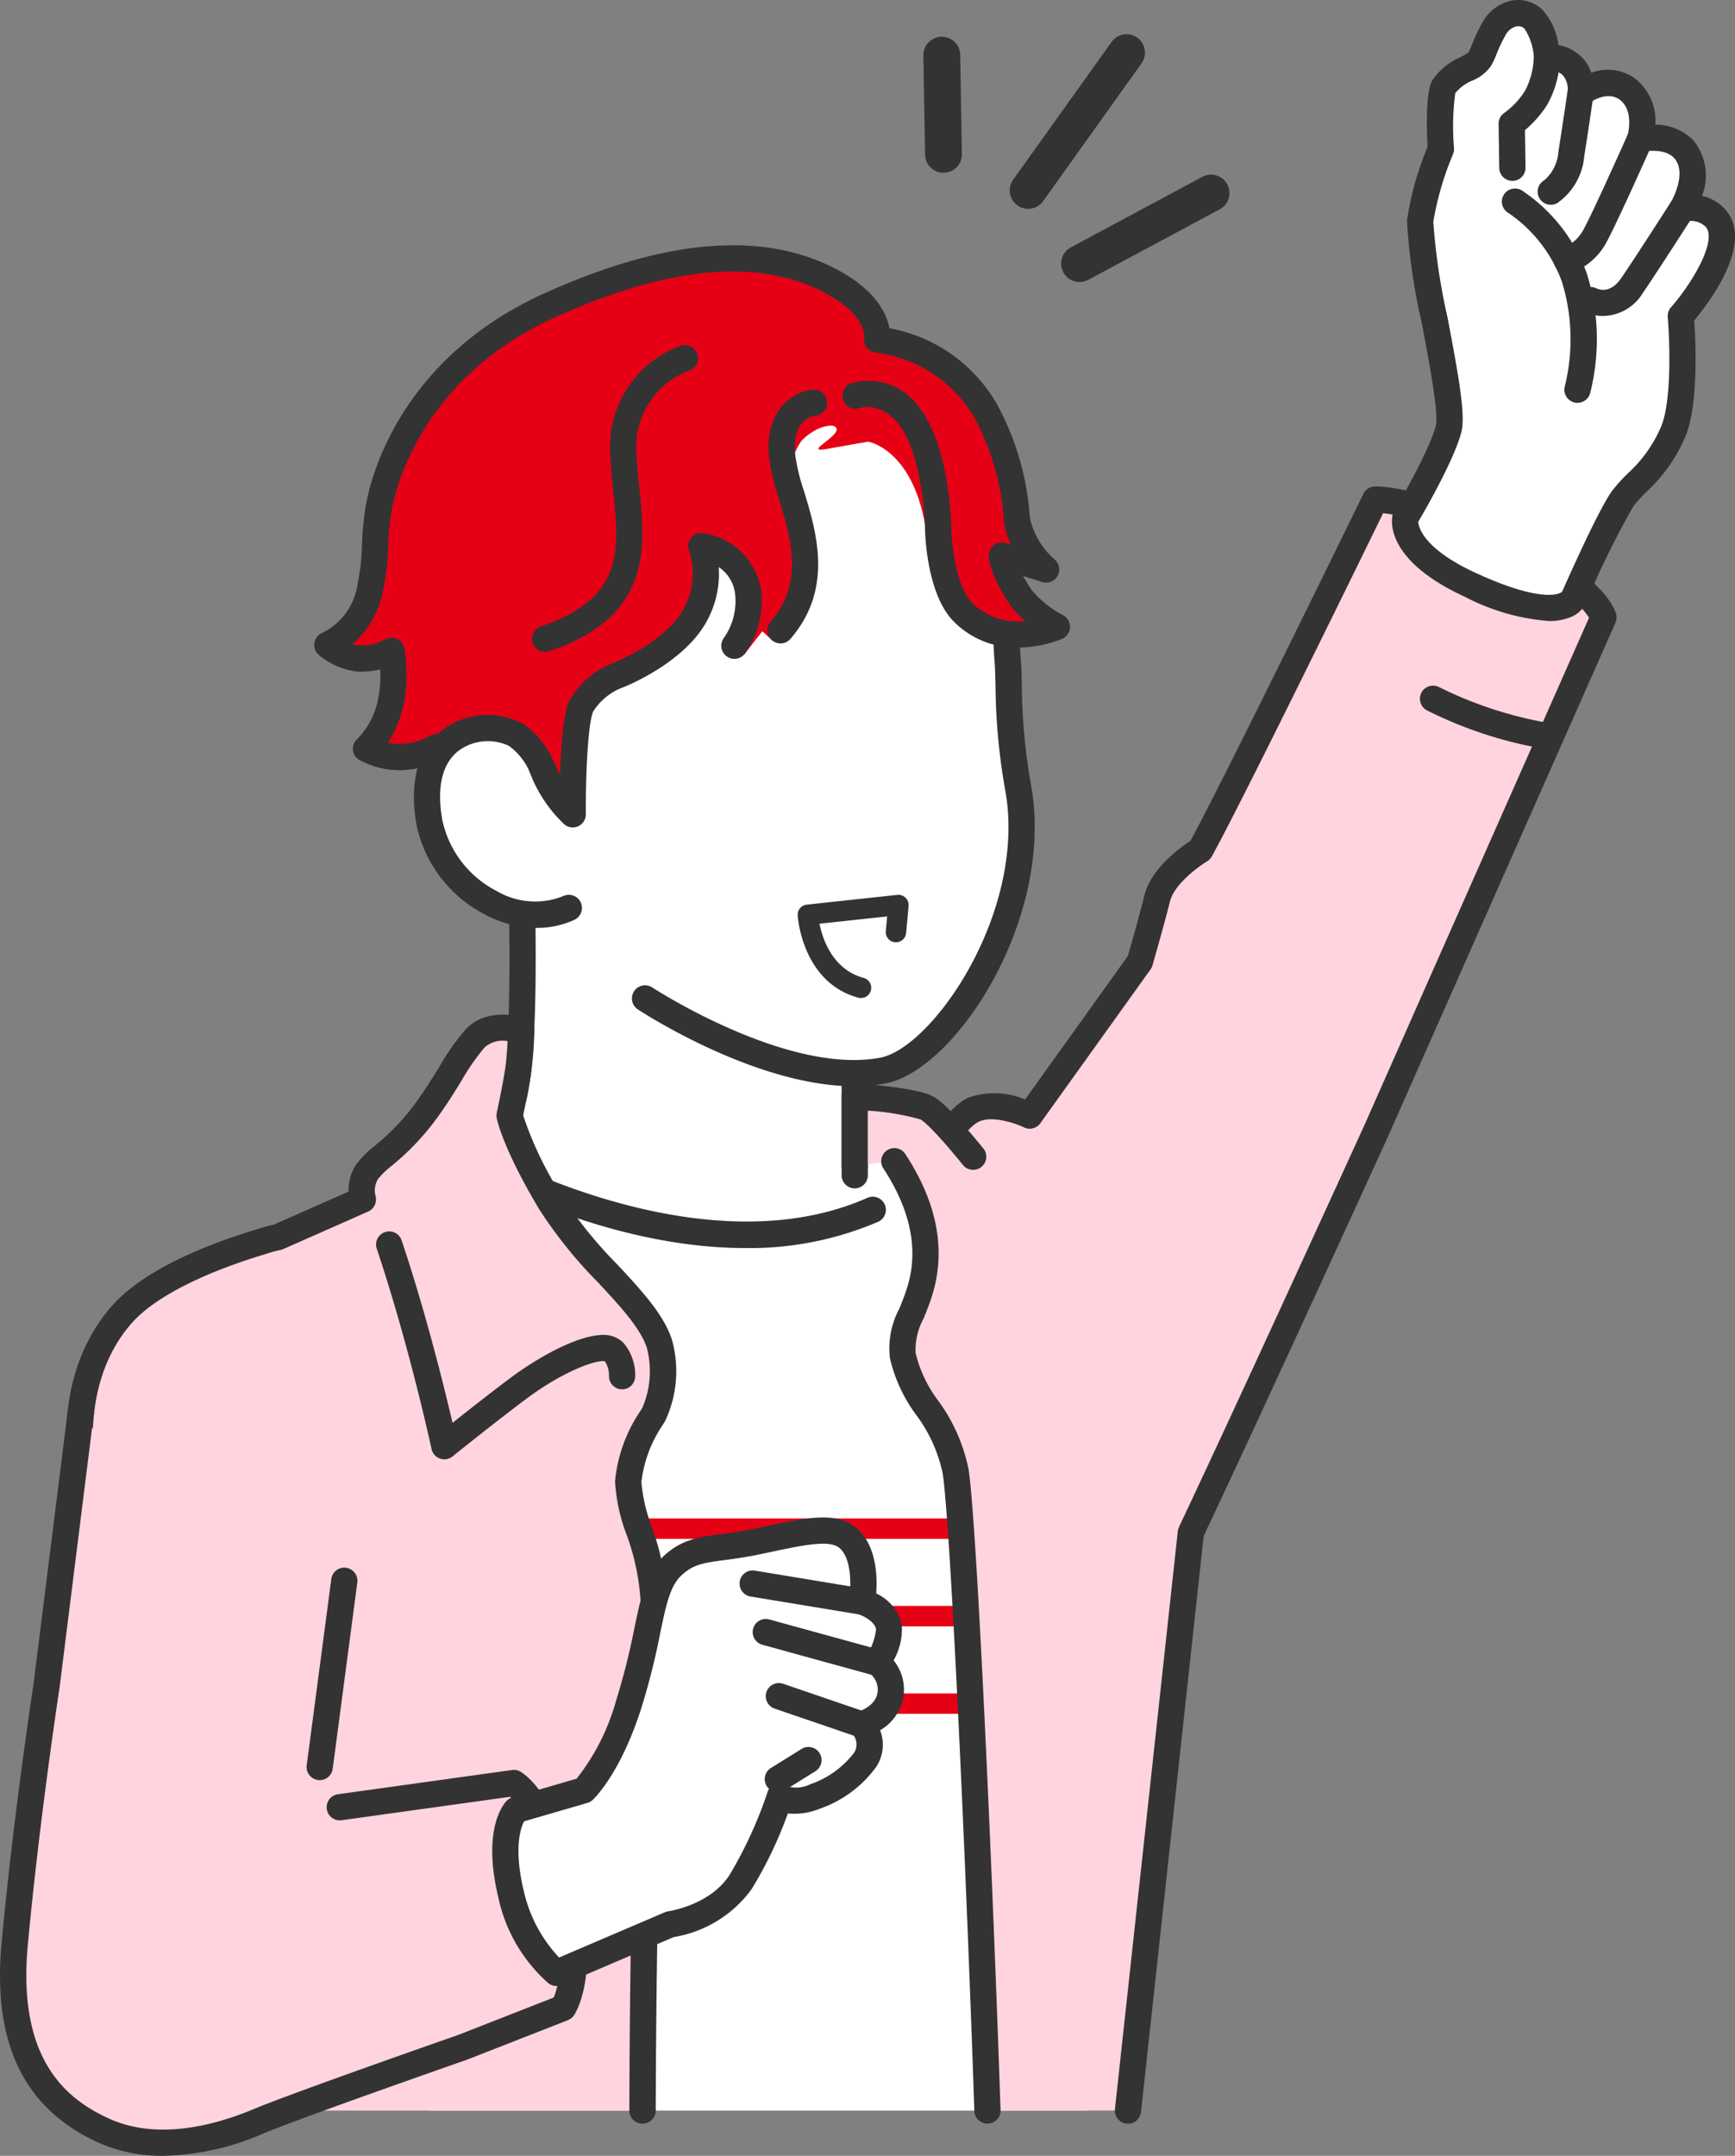
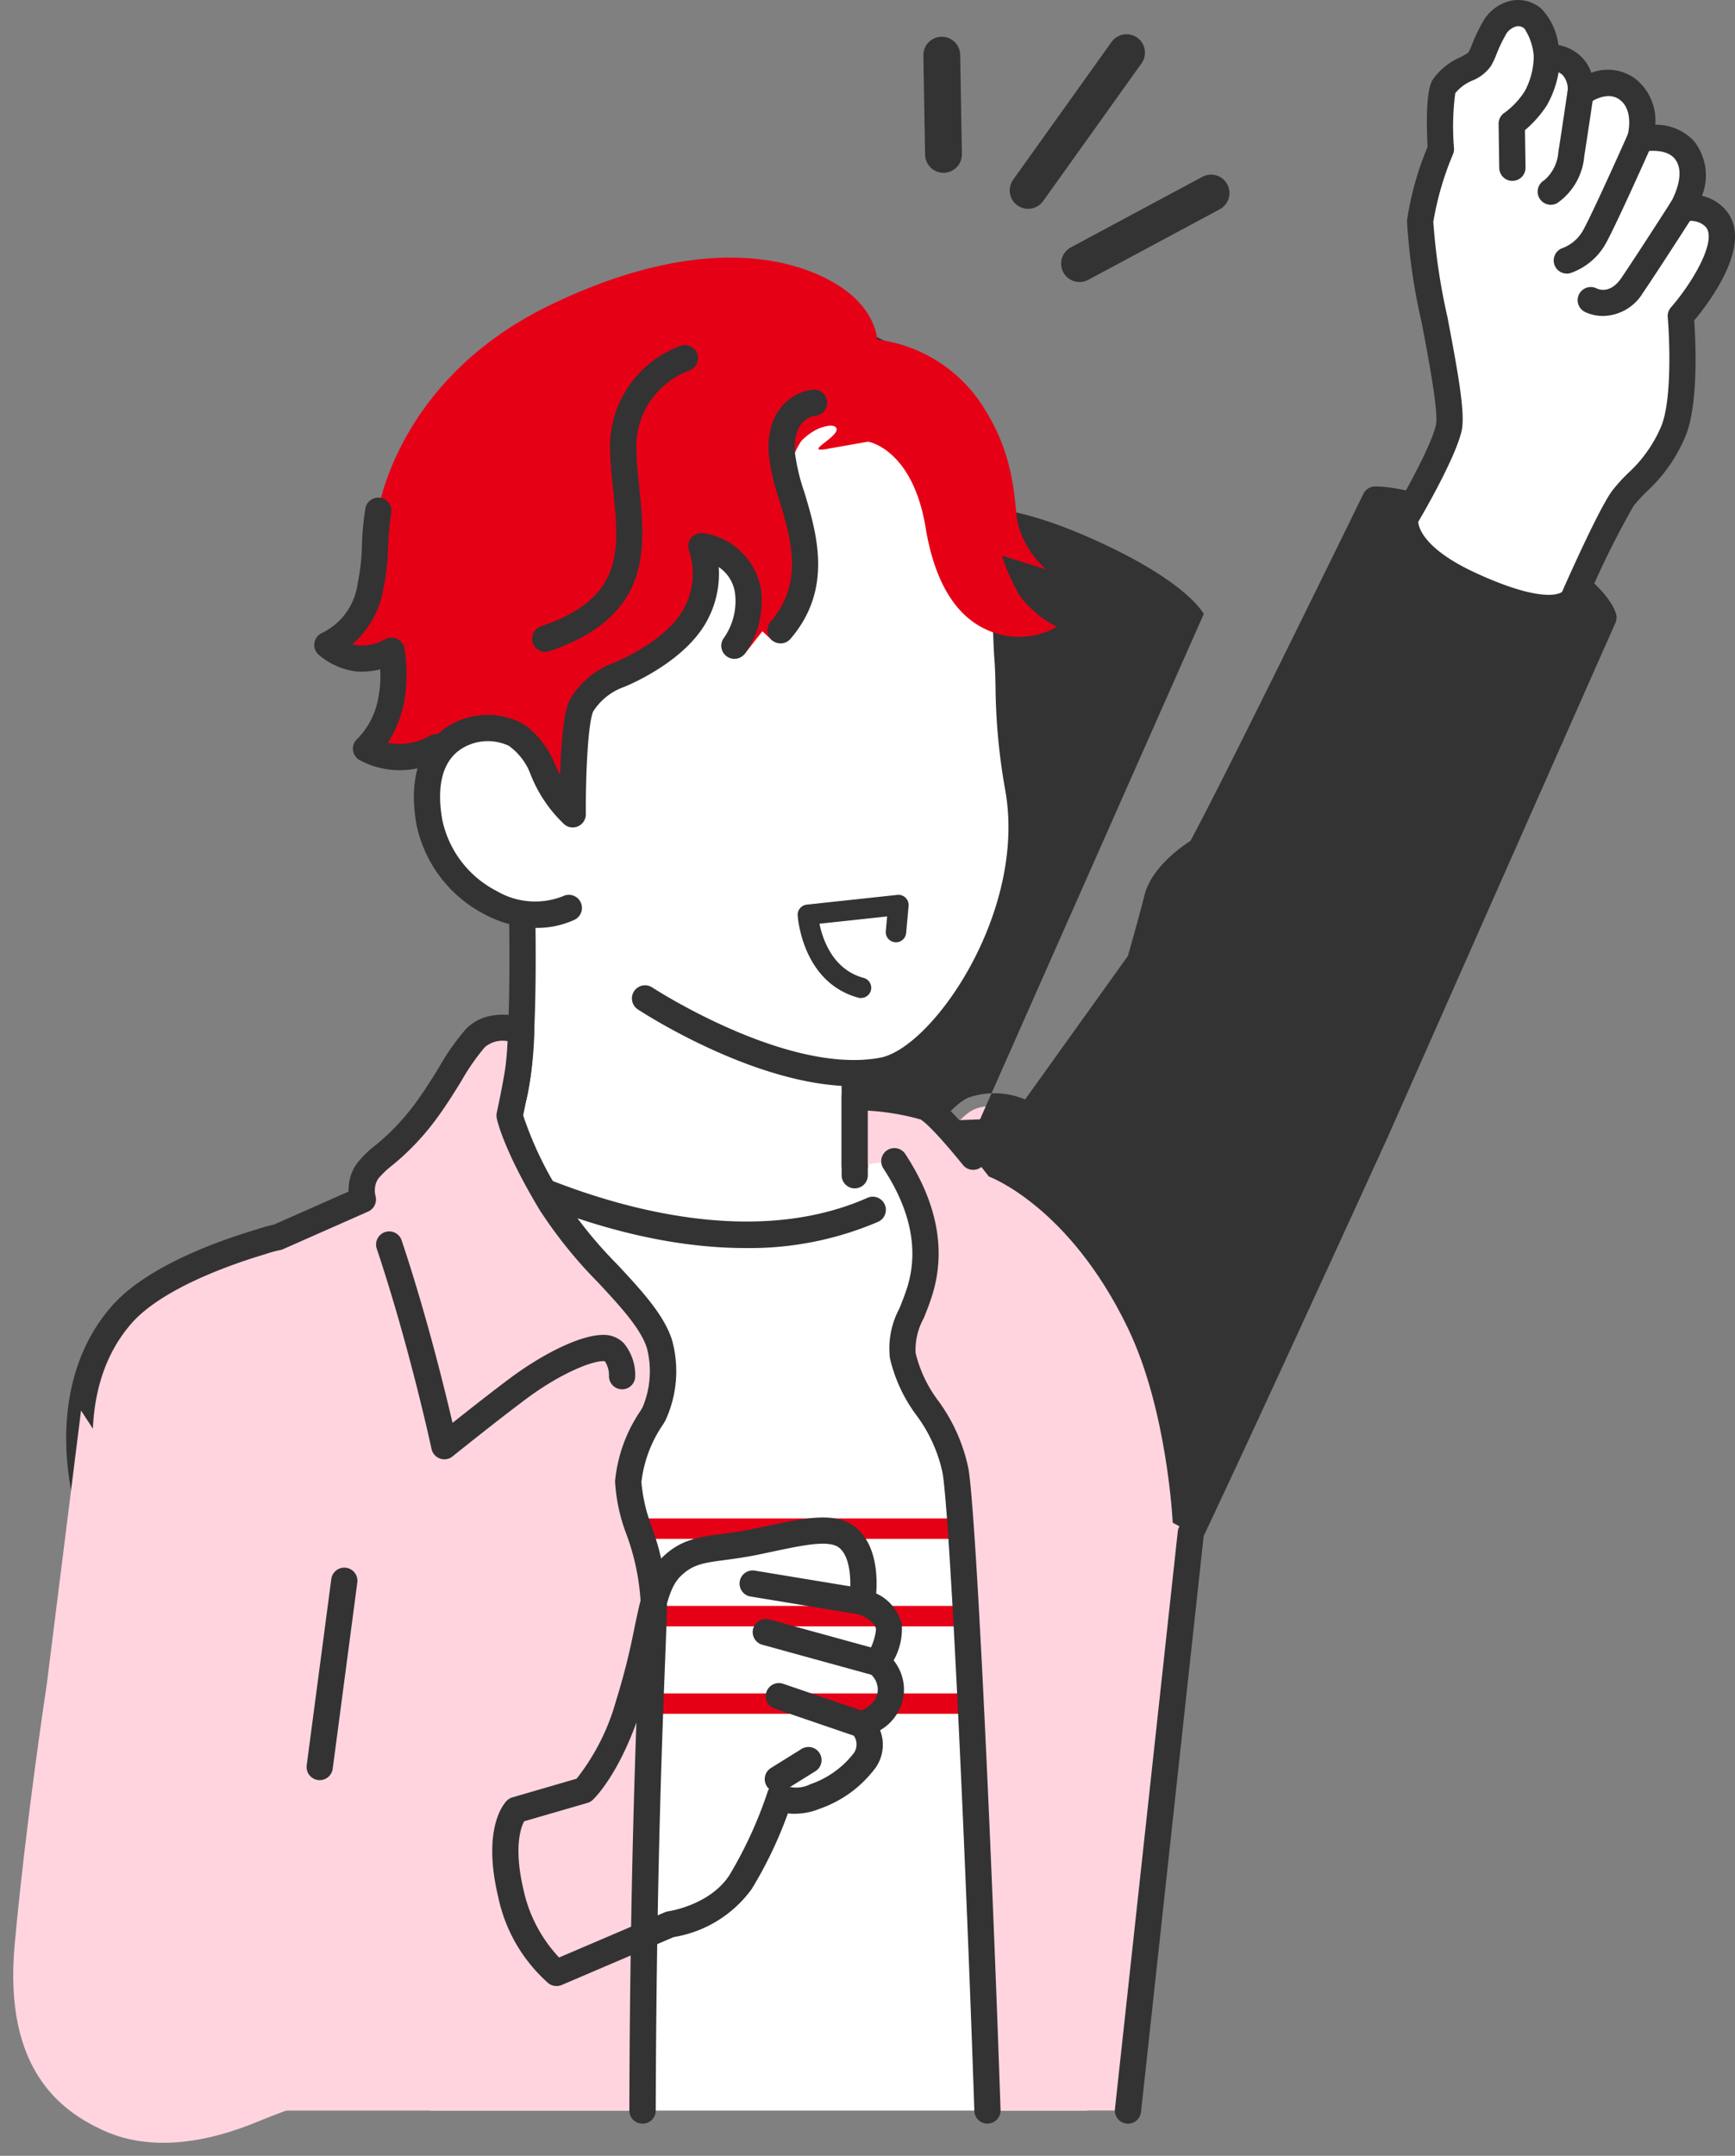
<svg xmlns="http://www.w3.org/2000/svg" id="グループ_177" data-name="グループ 177" width="141.348" height="175.596" viewBox="0 0 141.348 175.596">
  <rect x="0" y="0" width="141.348" height="175.596" fill="#808080" stroke="none" />
  <g id="グループ_158" data-name="グループ 158" transform="translate(67.178)">
    <g id="グループ_155" data-name="グループ 155" transform="translate(0 39.626)">
      <path id="パス_287" data-name="パス 287" d="M1951.986,1601.49c1.843-.865,4.583.478,4.583.478l8.972-12.522s.884-3.057,1.423-5.192,3.5-3.9,3.5-3.9c2.672-4.826,14.249-28.554,14.249-28.554s3.227-.168,10.257,3.222c7.687,3.708,8.344,6.382,8.344,6.382l-18.515,41.814s-10.388,22.776-15.1,32.719c-.915,1.843-10.789,15.781-24.168,4.887C1933.783,1631.259,1947.716,1603.493,1951.986,1601.49Z" transform="translate(-1939.859 -1550.728)" fill="#ffd4df" />
-       <path id="パス_288" data-name="パス 288" d="M1952.315,1642.649c-3.626,0-7.253-1.461-10.819-4.364-4.01-3.265-5.655-8.854-4.756-16.162,1.319-10.727,8.095-23.4,11.434-24.967h0a6.424,6.424,0,0,1,4.662.134l8.371-11.684c.195-.679.908-3.179,1.363-4.981.548-2.171,2.909-3.864,3.735-4.4,2.858-5.248,13.977-28.031,14.091-28.264a1.069,1.069,0,0,1,.9-.6c.14-.008,3.584-.143,10.777,3.327,7.748,3.738,8.788,6.561,8.917,7.089a1.07,1.07,0,0,1-.061.688l-18.515,41.814c-.108.238-10.45,22.908-15.114,32.745-.745,1.5-5.209,7.819-12.077,9.307A13.729,13.729,0,0,1,1952.315,1642.649Zm-3.233-43.558h0c-2.2,1.032-8.876,12.366-10.22,23.292-.561,4.561-.325,10.735,3.983,14.243,3.992,3.25,8.006,4.467,11.93,3.618,6.072-1.315,10.07-7.073,10.606-8.152,4.649-9.805,14.984-32.46,15.087-32.687l18.312-41.354c-.452-.727-2.122-2.777-7.632-5.436-4.956-2.391-7.948-2.95-9.143-3.079-1.9,3.89-11.521,23.556-13.963,27.965a1.066,1.066,0,0,1-.387.4c-.718.431-2.663,1.857-3.013,3.247-.537,2.128-1.423,5.2-1.432,5.227a1.079,1.079,0,0,1-.158.325l-8.972,12.522a1.069,1.069,0,0,1-1.339.338C1952.148,1599.274,1950.2,1598.569,1949.082,1599.092Z" transform="translate(-1936.501 -1547.361)" fill="#333" />
+       <path id="パス_288" data-name="パス 288" d="M1952.315,1642.649c-3.626,0-7.253-1.461-10.819-4.364-4.01-3.265-5.655-8.854-4.756-16.162,1.319-10.727,8.095-23.4,11.434-24.967h0a6.424,6.424,0,0,1,4.662.134l8.371-11.684c.195-.679.908-3.179,1.363-4.981.548-2.171,2.909-3.864,3.735-4.4,2.858-5.248,13.977-28.031,14.091-28.264a1.069,1.069,0,0,1,.9-.6c.14-.008,3.584-.143,10.777,3.327,7.748,3.738,8.788,6.561,8.917,7.089a1.07,1.07,0,0,1-.061.688l-18.515,41.814c-.108.238-10.45,22.908-15.114,32.745-.745,1.5-5.209,7.819-12.077,9.307A13.729,13.729,0,0,1,1952.315,1642.649Zm-3.233-43.558h0l18.312-41.354c-.452-.727-2.122-2.777-7.632-5.436-4.956-2.391-7.948-2.95-9.143-3.079-1.9,3.89-11.521,23.556-13.963,27.965a1.066,1.066,0,0,1-.387.4c-.718.431-2.663,1.857-3.013,3.247-.537,2.128-1.423,5.2-1.432,5.227a1.079,1.079,0,0,1-.158.325l-8.972,12.522a1.069,1.069,0,0,1-1.339.338C1952.148,1599.274,1950.2,1598.569,1949.082,1599.092Z" transform="translate(-1936.501 -1547.361)" fill="#333" />
    </g>
    <g id="グループ_157" data-name="グループ 157" transform="translate(46.221)">
      <g id="グループ_156" data-name="グループ 156">
        <path id="パス_289" data-name="パス 289" d="M2146.508,1434.959s2.938-6.686,3.994-8.093,3.026-2.639,4.152-5.559.563-9.29.563-9.29,4.961-5.665,2.8-8a2.8,2.8,0,0,0-2.7-.719s1.831-3,.142-4.861c-1.24-1.369-3.554-.844-3.554-.844s.774-2.639-.985-4.011-3.871.281-3.871.281a2.791,2.791,0,0,0-.748-2.261,2.482,2.482,0,0,0-2-.625s-.158-2.313-1.126-3.167a2.072,2.072,0,0,0-3.211.862c-.761,1.384-.748,1.751-1.152,2.446s-2.16.972-2.912,2.226c-.475.792-.238,5.076-.238,5.076a26.612,26.612,0,0,0-1.689,5.876c-.147,3.217,2.885,14.568,2.322,16.89s-3.519,7.266-3.519,7.266-.7,2.719,5.346,5.489C2145.662,1437.387,2146.508,1434.959,2146.508,1434.959Z" transform="translate(-2131.691 -1386.273)" fill="#fff" />
        <path id="パス_290" data-name="パス 290" d="M2141.112,1433.492a17.619,17.619,0,0,1-6.794-1.945c-6.672-3.055-6.031-6.362-5.936-6.729a1.049,1.049,0,0,1,.117-.281c.8-1.337,2.967-5.2,3.4-6.969.247-1.018-.565-5.285-1.157-8.4a49.224,49.224,0,0,1-1.194-8.287,24.948,24.948,0,0,1,1.677-6.005c-.105-2.065-.112-4.594.4-5.448a5.287,5.287,0,0,1,2.253-1.849,4.633,4.633,0,0,0,.668-.392,4.907,4.907,0,0,0,.307-.671,13.906,13.906,0,0,1,.816-1.724,3.509,3.509,0,0,1,2.427-1.839,2.9,2.9,0,0,1,2.427.691,5.269,5.269,0,0,1,1.362,2.931,3.577,3.577,0,0,1,1.763.863,3.225,3.225,0,0,1,.914,1.4,3.773,3.773,0,0,1,3.653.535,4.36,4.36,0,0,1,1.562,3.693,4.3,4.3,0,0,1,3.112,1.288,4.507,4.507,0,0,1,.691,4.511,3.542,3.542,0,0,1,1.854,1.061c2.46,2.66-1.154,7.488-2.485,9.086.108,1.552.367,6.639-.665,9.316a12.931,12.931,0,0,1-3.226,4.643,12.417,12.417,0,0,0-1.068,1.173,72.742,72.742,0,0,0-3.863,7.866,2.265,2.265,0,0,1-1.268,1.171A4.436,4.436,0,0,1,2141.112,1433.492Zm-10.649-8.077c.033.459.455,2.224,4.745,4.188,5.459,2.5,6.826,1.635,6.973,1.516.39-.885,3.021-6.823,4.1-8.258a14.027,14.027,0,0,1,1.255-1.39,10.964,10.964,0,0,0,2.755-3.913c.849-2.2.646-7.107.5-8.811a1.071,1.071,0,0,1,.26-.8c1.813-2.074,3.8-5.512,2.82-6.573a1.719,1.719,0,0,0-1.619-.417,1.073,1.073,0,0,1-1.2-1.586c.012-.02,1.371-2.361.262-3.586-.785-.867-2.508-.523-2.525-.52a1.069,1.069,0,0,1-1.262-1.343c0-.015.539-1.966-.617-2.868-1.07-.836-2.5.238-2.559.284a1.07,1.07,0,0,1-1.713-.989h0a1.764,1.764,0,0,0-.4-1.318,1.436,1.436,0,0,0-1.1-.372,1.046,1.046,0,0,1-.847-.2,1.062,1.062,0,0,1-.406-.778,4.713,4.713,0,0,0-.766-2.438.744.744,0,0,0-.646-.188,1.4,1.4,0,0,0-.921.763,11.852,11.852,0,0,0-.705,1.49,6.768,6.768,0,0,1-.46.979,3.413,3.413,0,0,1-1.506,1.181,3.576,3.576,0,0,0-1.4,1.029,20.8,20.8,0,0,0-.1,4.494,1.073,1.073,0,0,1-.076.46,24.618,24.618,0,0,0-1.612,5.525,51.025,51.025,0,0,0,1.158,7.79c.927,4.876,1.467,7.934,1.135,9.3C2133.443,1420.261,2131.057,1424.406,2130.464,1425.416Zm11.668,5.826v0Zm0,0v0Zm0,0v0Zm0,0v0Z" transform="translate(-2128.322 -1382.909)" fill="#333" />
      </g>
      <path id="パス_291" data-name="パス 291" d="M2165.51,1409.09a1.069,1.069,0,0,1-1.069-1.053l-.053-3.589a1.069,1.069,0,0,1,.5-.92,6.61,6.61,0,0,0,1.635-1.748,6.139,6.139,0,0,0,.727-2.749,1.069,1.069,0,0,1,2.137.048,8.189,8.189,0,0,1-1.085,3.886,9.315,9.315,0,0,1-1.766,1.992l.045,3.047a1.069,1.069,0,0,1-1.053,1.085Z" transform="translate(-2155.698 -1394.356)" fill="#333" />
-       <path id="パス_292" data-name="パス 292" d="M2171.729,1464.133a1.082,1.082,0,0,1-.284-.038,1.069,1.069,0,0,1-.748-1.312h0a15.971,15.971,0,0,0-.224-8.476,11.554,11.554,0,0,0-4.354-5.628,1.069,1.069,0,1,1,1.084-1.842,13.65,13.65,0,0,1,5.275,6.728,17.905,17.905,0,0,1,.281,9.782A1.069,1.069,0,0,1,2171.729,1464.133Z" transform="translate(-2156.612 -1431.321)" fill="#333" />
      <path id="パス_293" data-name="パス 293" d="M2178.655,1420.124a1.069,1.069,0,0,1-.526-2,3.346,3.346,0,0,0,1.143-2.3c.22-1.368.743-4.911.748-4.946a1.069,1.069,0,1,1,2.115.312c-.005.036-.53,3.592-.752,4.973a5.189,5.189,0,0,1-2.2,3.824A1.065,1.065,0,0,1,2178.655,1420.124Z" transform="translate(-2165.714 -1403.445)" fill="#333" />
      <path id="パス_294" data-name="パス 294" d="M2184.093,1437.477a1.069,1.069,0,0,1-.317-2.09,3.238,3.238,0,0,0,1.594-1.352c.618-1.075,2.7-5.677,3.715-7.959a1.069,1.069,0,0,1,1.954.868c-.122.273-2.988,6.717-3.815,8.156a5.277,5.277,0,0,1-2.813,2.328A1.068,1.068,0,0,1,2184.093,1437.477Z" transform="translate(-2169.844 -1415.192)" fill="#333" />
      <path id="パス_295" data-name="パス 295" d="M2193.268,1458.9a3.373,3.373,0,0,1-1.451-.314,1.069,1.069,0,1,1,.945-1.917c.237.105,1.136.381,1.972-.834,1.065-1.549,4.031-6.174,4.061-6.221a1.069,1.069,0,0,1,1.8,1.153c-.123.192-3.015,4.7-4.1,6.278A3.852,3.852,0,0,1,2193.268,1458.9Z" transform="translate(-2176.065 -1433.165)" fill="#333" />
    </g>
    <path id="パス_296" data-name="パス 296" d="M2148.533,1619.936a1.076,1.076,0,0,1-.137-.008,33.944,33.944,0,0,1-9.907-3.178,1.069,1.069,0,1,1,.959-1.91,32.364,32.364,0,0,0,9.219,2.968,1.069,1.069,0,0,1-.134,2.129Z" transform="translate(-2089.371 -1558.867)" fill="#333" />
  </g>
  <g id="グループ_161" data-name="グループ 161" transform="translate(33.955 66.806)">
    <g id="グループ_159" data-name="グループ 159" transform="translate(0 22.992)">
      <path id="パス_297" data-name="パス 297" d="M1842.484,1761l-4.816-.985v1.46l-28.436,3.825-6.173,2.375v73.381h53.553v-65.6l-10.539-7.777Z" transform="translate(-1801.991 -1758.944)" fill="#fff" />
      <path id="パス_298" data-name="パス 298" d="M1799.693,1850.655a1.069,1.069,0,0,1-1.069-1.069v-68.63a1.069,1.069,0,0,1,.685-1l6.172-2.375a1.069,1.069,0,0,1,.768,2l-5.488,2.112v67.9A1.069,1.069,0,0,1,1799.693,1850.655Z" transform="translate(-1798.624 -1772.227)" fill="#333" />
      <path id="パス_299" data-name="パス 299" d="M1962.264,1834.006a1.069,1.069,0,0,1-1.069-1.069v-60.313l-10.1-7.457a1.075,1.075,0,0,1-.307-.354l-3.352-6.235-3.043-.623v.151a1.069,1.069,0,1,1-2.137,0v-1.46a1.069,1.069,0,0,1,1.283-1.047l4.816.985a1.069,1.069,0,0,1,.727.541l3.475,6.464,10.346,7.635a1.069,1.069,0,0,1,.434.86v60.853A1.069,1.069,0,0,1,1962.264,1834.006Z" transform="translate(-1907.643 -1755.577)" fill="#333" />
    </g>
    <g id="グループ_160" data-name="グループ 160" transform="translate(4.207)">
      <path id="パス_300" data-name="パス 300" d="M1850.919,1673.081l-13.6-3.824-13.681-4.661s.749,16.771-.516,21.471a17.787,17.787,0,0,1-2.6,5.376s17.853,10.049,31.9,3.805l-1.5-2.8Z" transform="translate(-1819.448 -1663.527)" fill="#fff" />
      <path id="パス_301" data-name="パス 301" d="M1838.65,1695.011c-11.188,0-21.458-5.686-22.023-6a1.069,1.069,0,0,1-.331-1.572,16.671,16.671,0,0,0,2.434-5.038c1.2-4.523.48-20.955.473-21.12a1.069,1.069,0,0,1,1.413-1.06l13.654,4.651,13.573,3.817a1.069,1.069,0,0,1,.78,1.029v19.362a1.069,1.069,0,0,1-2.138,0v-18.553l-12.821-3.605-.055-.017-12.208-4.158c.153,4.318.461,16.243-.613,20.235,0,.017-.009.034-.015.05a20.7,20.7,0,0,1-2.059,4.654c3.954,1.959,18.405,8.334,29.9,3.223a1.069,1.069,0,0,1,.868,1.953A26.531,26.531,0,0,1,1838.65,1695.011Z" transform="translate(-1816.082 -1660.16)" fill="#333" />
    </g>
  </g>
  <g id="グループ_165" data-name="グループ 165" transform="translate(46.264 123.681)">
    <g id="グループ_164" data-name="グループ 164">
      <path id="パス_302" data-name="パス 302" d="M1886.5,1897.856h-35.962a.831.831,0,0,1,0-1.663H1886.5a.831.831,0,0,1,0,1.663Z" transform="translate(-1849.705 -1896.193)" fill="#e60016" />
      <g id="グループ_162" data-name="グループ 162" transform="translate(0 7.125)">
        <path id="パス_303" data-name="パス 303" d="M1886.5,1927.427h-35.962a.831.831,0,1,1,0-1.663H1886.5a.831.831,0,1,1,0,1.663Z" transform="translate(-1849.705 -1925.764)" fill="#e60016" />
      </g>
      <g id="グループ_163" data-name="グループ 163" transform="translate(0 14.251)">
        <path id="パス_304" data-name="パス 304" d="M1886.5,1957h-35.962a.831.831,0,0,1,0-1.663H1886.5a.831.831,0,0,1,0,1.663Z" transform="translate(-1849.705 -1955.335)" fill="#e60016" />
      </g>
    </g>
  </g>
  <path id="パス_305" data-name="パス 305" d="M1968.948,1772.425c-4.8-9.983-11.334-12.365-11.334-12.365s-3.842-5.015-5.108-5.614-5.819-.909-5.819-.909v5.647l3.215-.392c2.375,3.615,3.105,7.161,2.129,10.459-.644,2.177-1.777,3.792-1.425,5.41.633,3.448,3.589,5.278,4.293,9.359.07.407.148,1.119.232,2.08l.117,1.453c.763,10.147,1.773,34.092,2.255,48.584h11.446l5.122-47.075-1.478-.806S1972.17,1779.121,1968.948,1772.425Z" transform="translate(-1877.054 -1664.231)" fill="#ffd4df" />
  <path id="パス_306" data-name="パス 306" d="M1964.262,1850.394a1.069,1.069,0,0,1-1.068-1.033c-.446-13.428-1.47-38.142-2.252-48.539l-.117-1.448c-.083-.951-.157-1.62-.22-1.985a12.09,12.09,0,0,0-2.146-4.718,12.515,12.515,0,0,1-2.144-4.63,6.876,6.876,0,0,1,.771-4.041c.239-.594.486-1.208.681-1.866.884-2.986.212-6.206-2-9.569a1.069,1.069,0,0,1,1.786-1.174c2.571,3.913,3.332,7.732,2.26,11.35-.224.756-.5,1.448-.748,2.058a5.313,5.313,0,0,0-.657,2.822,10.568,10.568,0,0,0,1.841,3.886,14.18,14.18,0,0,1,2.46,5.519c.074.428.154,1.138.243,2.169l.118,1.46c.785,10.434,1.811,35.188,2.258,48.634a1.069,1.069,0,0,1-1.032,1.1Z" transform="translate(-1883.815 -1677.417)" fill="#333" />
  <path id="パス_307" data-name="パス 307" d="M1943.32,1756.887a1.069,1.069,0,0,1-1.069-1.069v-5.647a1.068,1.068,0,0,1,1.141-1.066c.794.054,4.824.358,6.2,1.009.318.15,1.164.55,4.227,4.321a1.069,1.069,0,0,1-1.659,1.347c-2.667-3.284-3.405-3.7-3.48-3.736a20.167,20.167,0,0,0-4.294-.716v4.487A1.069,1.069,0,0,1,1943.32,1756.887Z" transform="translate(-1873.687 -1660.865)" fill="#333" />
  <path id="パス_308" data-name="パス 308" d="M2035.708,1945.754a1,1,0,0,1-.117-.007,1.069,1.069,0,0,1-.947-1.178l5.122-47.075a1.069,1.069,0,0,1,2.125.231l-5.122,47.075A1.069,1.069,0,0,1,2035.708,1945.754Z" transform="translate(-1943.812 -1772.775)" fill="#333" />
  <g id="グループ_169" data-name="グループ 169" transform="translate(25.599 19.978)">
    <g id="グループ_166" data-name="グループ 166" transform="translate(12.329 5.073)">
      <path id="パス_309" data-name="パス 309" d="M1862.566,1518.949c-.387-4.809.512-17.061-9.259-24.265-4.627-3.412-14.955-3.944-20.325-2.926-15.05,2.854-14.114,20.723-12.931,27.791.8,4.762,1.588,9.247,1.588,9.247l1.24,7.03,10.143,10.672s11.25,7.4,19.359,5.887c4.777-.892,12.931-12.334,11.053-22.982A67.475,67.475,0,0,1,1862.566,1518.949Z" transform="translate(-1818.408 -1490.23)" fill="#fff" />
      <path id="パス_310" data-name="パス 310" d="M1846.755,1550.3c-7.991,0-17.191-5.985-17.619-6.267a1.069,1.069,0,0,1,1.175-1.786c.109.072,10.988,7.146,18.576,5.729,4.243-.793,11.946-11.825,10.2-21.746a50,50,0,0,1-.8-8.486c-.017-.771-.031-1.436-.081-2.069s-.079-1.358-.112-2.2c-.223-5.722-.6-15.3-8.715-21.286-4.3-3.17-14.25-3.73-19.492-2.736-15.241,2.891-12.734,22.636-12.076,26.565.787,4.7,1.578,9.193,1.586,9.237l1.24,7.031a1.069,1.069,0,0,1-2.1.371l-1.24-7.03c-.008-.045-.8-4.545-1.589-9.256-.715-4.273-3.41-25.755,13.786-29.017,5.506-1.044,16.208-.535,21.159,3.115,8.947,6.6,9.361,17.218,9.583,22.924.032.82.06,1.529.107,2.116.055.7.071,1.422.087,2.192a48.1,48.1,0,0,0,.768,8.162c1.9,10.771-6.156,23.144-11.909,24.219A13.755,13.755,0,0,1,1846.755,1550.3Z" transform="translate(-1815.111 -1486.874)" fill="#333" />
    </g>
    <path id="パス_311" data-name="パス 311" d="M1809.849,1483.893c.319.667-2.8,2.048-.771,1.69l3.357-.592s3.623.576,4.684,7c.482,2.917,1.659,6.775,4.89,8.279a6.22,6.22,0,0,0,5.807-.2,8.8,8.8,0,0,1-3.028-2.531,16.35,16.35,0,0,1-1.454-3.27l3.606,1.133a7.537,7.537,0,0,1-2.363-3.978c-.251-2.135-.315-5.338-2.61-9.026a11.983,11.983,0,0,0-8.8-5.72s-.045-2.534-3.33-4.522c-4.375-2.648-12.248-3.665-23.385,1.747-12.4,6.027-13.921,16.693-13.921,16.693a52.459,52.459,0,0,1-.884,7.145c-.6,2.357-3.27,3.806-3.27,3.806a4.538,4.538,0,0,0,2.436,1.1,5.968,5.968,0,0,0,2.788-.625,8.257,8.257,0,0,1,.029,3.75,11.119,11.119,0,0,1-2.1,4.225s.327.528,2.135.653a7.861,7.861,0,0,0,3.571-.764l3.741,4.807,1.758-4.115s1.895-2.114,3.086.839a9.213,9.213,0,0,0,2.548,3.929s.066-6.389.278-7.615a5.072,5.072,0,0,1,3.5-3.748s4.6-1.591,6.1-4.7a7.486,7.486,0,0,0,.6-5.786s3.311.479,3.8,3.645a14.478,14.478,0,0,1-.31,5.193l1.48-1.9.809.748c3.747-3.94,2.521-8.761,1.371-12.535a5.92,5.92,0,0,1,1.015-3.734,4.765,4.765,0,0,1,1.414-1S1809.625,1483.424,1809.849,1483.893Z" transform="translate(-1767.31 -1468.995)" fill="#e60016" />
    <path id="パス_312" data-name="パス 312" d="M1838.675,1524.525a1.069,1.069,0,0,1-.344-2.081c6.784-2.3,6.385-6.191,5.878-11.114-.107-1.037-.217-2.109-.248-3.167a8.753,8.753,0,0,1,5.782-8.582,1.069,1.069,0,0,1,.675,2.028,6.621,6.621,0,0,0-4.32,6.492c.028.979.135,2.011.237,3.01.506,4.925,1.08,10.507-7.318,13.357A1.076,1.076,0,0,1,1838.675,1524.525Z" transform="translate(-1819.856 -1491.405)" fill="#333" />
    <path id="パス_313" data-name="パス 313" d="M1918.243,1535.274a1.069,1.069,0,0,1-.809-1.767c2.738-3.176,1.651-6.781.691-9.962a17.507,17.507,0,0,1-.845-3.68c-.258-3.9,2.26-5.149,3.626-5.263a1.069,1.069,0,0,1,.178,2.13c-.3.035-1.845.35-1.671,2.992a16.224,16.224,0,0,0,.759,3.2c1.007,3.338,2.386,7.91-1.119,11.975A1.068,1.068,0,0,1,1918.243,1535.274Z" transform="translate(-1880.252 -1502.844)" fill="#333" />
-     <path id="パス_314" data-name="パス 314" d="M1834.349,1498.585a7.153,7.153,0,0,1-5.183-2.079c-2.242-2.221-2.376-7.14-2.384-7.693-.027-1.6-.455-6.238-2.083-8.353-1.508-1.959-3.171-1.4-3.188-1.391a1.069,1.069,0,1,1-.716-2.014,5.051,5.051,0,0,1,5.6,2.1c2.394,3.11,2.522,9.359,2.526,9.624.02,1.265.373,4.842,1.75,6.207a5.263,5.263,0,0,0,4.273,1.438,6.713,6.713,0,0,1-1.243-1.334c-1.622-2.418-1.718-3.742-1.721-3.983a1.069,1.069,0,0,1,1.389-1.032l.425.134a5.744,5.744,0,0,1-.564-1.834l-.047-.409a20.177,20.177,0,0,0-2.435-8.222,10.892,10.892,0,0,0-7.951-5.175,1.072,1.072,0,0,1-.964-1.259c0-.037.158-1.692-2.813-3.4-5.4-3.108-12.936-2.5-22.41,1.794-11.873,5.388-13.289,15.747-13.3,15.851a1.069,1.069,0,1,1-2.121-.263c.059-.473,1.589-11.657,14.54-17.534,10.137-4.6,18.333-5.172,24.36-1.7,2.775,1.6,3.587,3.391,3.8,4.52a12.71,12.71,0,0,1,8.725,6.128,22.35,22.35,0,0,1,2.691,9.02l.047.4a6.37,6.37,0,0,0,2.006,3.3,1.069,1.069,0,0,1-1.025,1.823l-1.55-.487c.179.331.406.711.693,1.139a8.535,8.535,0,0,0,2.559,2.054,1.069,1.069,0,0,1-.073,1.92A9.733,9.733,0,0,1,1834.349,1498.585Z" transform="translate(-1777.026 -1465.82)" fill="#333" />
    <path id="パス_315" data-name="パス 315" d="M1777.612,1577.27a1.066,1.066,0,0,1-.844-.412l-3.212-4.126a6.879,6.879,0,0,1-5.954-.315,1.069,1.069,0,0,1-.105-1.746,6.351,6.351,0,0,0,1.69-3.441,8.75,8.75,0,0,0,.129-2.182,6.4,6.4,0,0,1-1.93.176,5.916,5.916,0,0,1-3.065-1.351,1.069,1.069,0,0,1,.307-1.811,5.245,5.245,0,0,0,2.859-4.044,16.581,16.581,0,0,0,.339-2.925,23.97,23.97,0,0,1,.281-3.13,1.069,1.069,0,0,1,2.118.289,22.22,22.22,0,0,0-.263,2.892,18.464,18.464,0,0,1-.368,3.236,7.654,7.654,0,0,1-2.537,4.621,1.935,1.935,0,0,0,.456.089,3.787,3.787,0,0,0,2.139-.453,1.083,1.083,0,0,1,1.014-.079,1.069,1.069,0,0,1,.626.795,13.349,13.349,0,0,1-.014,4.328,10.036,10.036,0,0,1-1.334,3.349,4.89,4.89,0,0,0,3.406-.568,1.07,1.07,0,0,1,1.364.277l3.741,4.807a1.069,1.069,0,0,1-.843,1.725Z" transform="translate(-1763.943 -1530.505)" fill="#333" />
    <g id="グループ_167" data-name="グループ 167" transform="translate(8.121 38.253)">
      <path id="パス_316" data-name="パス 316" d="M1809.364,1629.59c-1.867-1.324-8.509-.921-7.1,7.087.9,5.1,6.866,9.034,11.337,7l-2.208-11.566A6.14,6.14,0,0,0,1809.364,1629.59Z" transform="translate(-1801.006 -1627.941)" fill="#fff" />
      <path id="パス_317" data-name="パス 317" d="M1807.664,1641.917a9.181,9.181,0,0,1-4.26-1.106,10.655,10.655,0,0,1-5.55-7.319c-.879-4.987,1.214-7.139,2.54-7.979a6.071,6.071,0,0,1,6.228-.166,7.248,7.248,0,0,1,2.412,3.009,1.069,1.069,0,0,1-1.994.77,5.138,5.138,0,0,0-1.655-2.036,4.025,4.025,0,0,0-3.848.229c-1.531.969-2.076,2.974-1.578,5.8a8.479,8.479,0,0,0,4.44,5.8,6.16,6.16,0,0,0,5.4.413,1.069,1.069,0,1,1,.886,1.945A7.267,7.267,0,0,1,1807.664,1641.917Z" transform="translate(-1797.646 -1624.57)" fill="#333" />
    </g>
    <path id="パス_318" data-name="パス 318" d="M1839.949,1587.056a1.068,1.068,0,0,1-.649-.219,11.209,11.209,0,0,1-2.878-4.349,1.069,1.069,0,0,1,1.958-.857c.183.418.364.791.539,1.125.071-2.236.26-4.927.742-6.014a6.957,6.957,0,0,1,3.693-3.119c.017-.007,4.018-1.621,5.554-4.237a5.916,5.916,0,0,0,.526-4.847,1.069,1.069,0,0,1,1.146-1.455,5.593,5.593,0,0,1,4.7,4.54,7.324,7.324,0,0,1-1.306,5.275,1.069,1.069,0,1,1-1.683-1.318,5.225,5.225,0,0,0,.876-3.632,3.039,3.039,0,0,0-1.324-2.1,8.015,8.015,0,0,1-1.092,4.619c-1.913,3.256-6.442,5.074-6.634,5.15a4.924,4.924,0,0,0-2.5,1.99c-.451,1.016-.621,5.506-.6,8.37a1.069,1.069,0,0,1-1.068,1.078Z" transform="translate(-1818.889 -1539.637)" fill="#333" />
    <g id="グループ_168" data-name="グループ 168" transform="translate(39.386 52.909)">
      <path id="パス_319" data-name="パス 319" d="M1932.556,1693.8a.833.833,0,0,1-.219-.029c-4.532-1.233-4.925-6.477-4.939-6.7a.831.831,0,0,1,.74-.88l7.378-.794a.831.831,0,0,1,.917.9l-.2,2.206a.831.831,0,0,1-1.656-.15l.108-1.2-5.512.593c.262,1.282,1.086,3.732,3.6,4.415a.831.831,0,0,1-.218,1.634Z" transform="translate(-1927.397 -1685.394)" fill="#333" />
    </g>
  </g>
  <g id="グループ_171" data-name="グループ 171" transform="translate(5.387 82.65)">
    <path id="パス_320" data-name="パス 320" d="M1824.835,1749.222a1.07,1.07,0,0,1-1.029-.781,23.047,23.047,0,0,1-.6-2.855,1.069,1.069,0,1,1,2.122-.259,21.111,21.111,0,0,0,.536,2.538,1.069,1.069,0,0,1-.741,1.317A1.085,1.085,0,0,1,1824.835,1749.222Z" transform="translate(-1788.71 -1739.937)" fill="#333" />
    <path id="パス_321" data-name="パス 321" d="M1722.973,1744.646c-2.956-4.908-3.378-7.16-3.378-7.16s.445-2.045.672-3.495a31.017,31.017,0,0,0,.267-3.437s-2.4-.791-3.736.634-2.315,3.662-4.223,6.193c-2.08,2.76-3.871,3.624-4.592,4.68a2.844,2.844,0,0,0-.341,2.268l-6.928,3.061h0a11.974,11.974,0,0,0-1.446.4c-2.727.811-8.594,2.839-11.295,5.936-5.458,6.259-2.753,15.362-2.753,15.362l1.9,6.545,1.312.5c.94,3.71,3.429,13.541,6.24,24.672,1.568,6.207-1.433,17.723-1.433,17.723h37.184c.072-25.333.916-38.048.916-41.494,0-3.6-2.152-7.386-2.082-9.73s1.525-4.539,2.092-5.5a8.5,8.5,0,0,0,.442-5.744C1730.679,1752.669,1725.728,1749.221,1722.973,1744.646Z" transform="translate(-1683.469 -1729.268)" fill="#ffd4df" />
    <path id="パス_322" data-name="パス 322" d="M1727.016,1816.24h0a1.069,1.069,0,0,1-1.066-1.072c.052-18.334.511-30.127.757-36.463.1-2.465.159-4.094.159-5.028a19.041,19.041,0,0,0-1.151-5.439,14.317,14.317,0,0,1-.93-4.323,12.226,12.226,0,0,1,2.07-5.731l.168-.282a7.538,7.538,0,0,0,.347-4.869c-.524-1.6-2.192-3.4-3.958-5.3a37.132,37.132,0,0,1-4.756-5.894c-3.02-5.016-3.494-7.415-3.512-7.515a1.063,1.063,0,0,1,.006-.424c0-.021.441-2.033.661-3.434.121-.77.186-1.719.22-2.4a2.233,2.233,0,0,0-1.854.493,17.643,17.643,0,0,0-1.9,2.73c-.622,1.01-1.328,2.156-2.246,3.375a20.8,20.8,0,0,1-3.42,3.538,7.036,7.036,0,0,0-1.143,1.1,1.791,1.791,0,0,0-.2,1.358,1.084,1.084,0,0,1-.592,1.285l-6.927,3.061a1.07,1.07,0,0,1-.222.071,11.071,11.071,0,0,0-1.318.366c-2.429.723-8.275,2.7-10.828,5.624-5,5.729-2.559,14.271-2.533,14.356l1.751,6.041.339.129a1.069,1.069,0,1,1-.764,2l-.835-.32a1.069,1.069,0,0,1-.645-.7l-1.9-6.546c-.115-.388-2.8-9.735,2.974-16.361,2.815-3.229,8.6-5.307,11.8-6.258a13.678,13.678,0,0,1,1.424-.4l6.087-2.689a3.7,3.7,0,0,1,.627-2.218,8.3,8.3,0,0,1,1.522-1.523,18.638,18.638,0,0,0,3.1-3.2c.858-1.138,1.535-2.239,2.134-3.209a19.033,19.033,0,0,1,2.163-3.072c1.783-1.9,4.726-.958,4.851-.918a1.068,1.068,0,0,1,.734,1.036,31.771,31.771,0,0,1-.28,3.583c-.186,1.183-.506,2.721-.631,3.313a28.975,28.975,0,0,0,3.2,6.626,34.948,34.948,0,0,0,4.49,5.541c1.931,2.078,3.755,4.04,4.425,6.088a9.534,9.534,0,0,1-.536,6.618l-.18.3a10.415,10.415,0,0,0-1.765,4.693,13.256,13.256,0,0,0,.832,3.616,20.638,20.638,0,0,1,1.25,6.082c0,.976-.064,2.621-.161,5.111-.246,6.322-.7,18.091-.755,36.386A1.069,1.069,0,0,1,1727.016,1816.24Z" transform="translate(-1680.065 -1725.913)" fill="#333" />
    <path id="パス_323" data-name="パス 323" d="M1790.4,1817.674a1.069,1.069,0,0,1-1.045-.845c-.018-.083-1.81-8.4-4.468-16.327a1.069,1.069,0,0,1,2.027-.679c1.979,5.906,3.484,12.014,4.152,14.882,1.276-1.014,3.223-2.547,4.748-3.682,2.158-1.607,5.433-3.484,7.557-3.484a2.263,2.263,0,0,1,1.651.682,4.083,4.083,0,0,1,.926,2.727,1.069,1.069,0,0,1-2.137-.032,2.127,2.127,0,0,0-.314-1.2c-.024-.024-.042-.042-.125-.042-1.052,0-3.611,1.073-6.281,3.061-2.436,1.814-5.984,4.671-6.019,4.7A1.069,1.069,0,0,1,1790.4,1817.674Z" transform="translate(-1759.586 -1781.46)" fill="#333" />
  </g>
  <g id="グループ_175" data-name="グループ 175" transform="translate(0 113.822)">
    <g id="グループ_172" data-name="グループ 172">
      <path id="パス_324" data-name="パス 324" d="M1702.936,1890.054l-14.209,1.977-21.045-32.316-2.8,22.361s-1.662,10.846-2.607,21.132,3.893,13.592,7.146,15.109c3.776,1.76,8.319,1.127,12.7-.7,3.343-1.4,16.619-6.023,16.619-6.023l8.21-3.216s1.874-2.859.215-9.868S1702.936,1890.054,1702.936,1890.054Z" transform="translate(-1661.079 -1858.645)" fill="#ffd4df" />
-       <path id="パス_325" data-name="パス 325" d="M1671.007,1917.052a12.7,12.7,0,0,1-5.415-1.135c-5.965-2.781-8.5-8.072-7.758-16.175.936-10.2,2.6-21.088,2.614-21.2l2.8-22.332a1.069,1.069,0,0,1,2.121.266l-2.8,22.361c-.021.137-1.672,10.963-2.6,21.1-.868,9.451,3.313,12.541,6.533,14.042,3.948,1.841,8.617.625,11.838-.719,3.335-1.392,16.136-5.857,16.679-6.047l7.793-3.052c.34-.809,1.184-3.541-.056-8.775-1.2-5.062-2.864-7-3.486-7.579l-13.761,1.914a1.069,1.069,0,0,1-.294-2.117l14.209-1.977a1.071,1.071,0,0,1,.672.128c.3.171,3.023,1.885,4.741,9.138s-.143,10.368-.361,10.7a1.066,1.066,0,0,1-.5.409l-8.21,3.216c-.17.06-13.322,4.648-16.6,6.015A21.367,21.367,0,0,1,1671.007,1917.052Z" transform="translate(-1657.707 -1855.277)" fill="#333" />
    </g>
    <g id="グループ_174" data-name="グループ 174" transform="translate(40.102 9.78)">
      <g id="グループ_173" data-name="グループ 173">
-         <path id="パス_326" data-name="パス 326" d="M1834.941,1921.449s2.01-1.852,3.651-6.955c1.888-5.872,1.647-9.443,3.5-11.252,1.766-1.724,3.367-1.308,6.924-2.048,3.649-.759,6.159-1.441,7.487-.265,1.736,1.538,1.116,5.151,1.116,5.151s1.926.594,2.187,2.057c.195,1.089-.94,2.926-.94,2.926a2.736,2.736,0,0,1,1.093,2.406c-.147,1.984-2.389,2.613-2.389,2.613a2.361,2.361,0,0,1,.295,2.894,8.568,8.568,0,0,1-4.076,2.977c-2.016.748-2.871.034-2.871.034a35.272,35.272,0,0,1-3.193,6.936c-1.885,2.924-5.738,3.439-5.738,3.439l-9.262,3.96a11.857,11.857,0,0,1-3.713-6.469c-1.226-5.163.425-6.8.425-6.8Z" transform="translate(-1827.491 -1899.228)" fill="#fff" />
        <path id="パス_327" data-name="パス 327" d="M1829.365,1934.027a1.068,1.068,0,0,1-.647-.218,12.886,12.886,0,0,1-4.106-7.073c-1.326-5.585.5-7.6.711-7.807a1.063,1.063,0,0,1,.454-.268l5.229-1.522a18,18,0,0,0,3.21-6.338,55.066,55.066,0,0,0,1.488-5.879c.546-2.612.94-4.5,2.283-5.81,1.5-1.46,2.963-1.655,4.821-1.9.756-.1,1.613-.215,2.632-.427l.981-.207c3.381-.717,5.823-1.236,7.432.188s1.659,3.946,1.56,5.284a3.73,3.73,0,0,1,2.086,2.537,5.235,5.235,0,0,1-.666,2.916,3.8,3.8,0,0,1,.832,2.682,3.877,3.877,0,0,1-1.932,3.007,3.274,3.274,0,0,1-.324,2.992,9.557,9.557,0,0,1-4.608,3.407,5.365,5.365,0,0,1-2.583.377,33.745,33.745,0,0,1-2.954,6.17,9.809,9.809,0,0,1-6.338,3.9l-9.14,3.908A1.071,1.071,0,0,1,1829.365,1934.027Zm-2.635-13.416c-.258.487-.873,2.114-.038,5.632a11.649,11.649,0,0,0,2.887,5.461l8.628-3.689a1.084,1.084,0,0,1,.279-.077c.031,0,3.4-.5,4.981-2.959a34.38,34.38,0,0,0,3.075-6.688,1.066,1.066,0,0,1,.74-.767.946.946,0,0,1,.934.249,2.574,2.574,0,0,0,1.841-.187,7.586,7.586,0,0,0,3.545-2.546,1.249,1.249,0,0,0-.159-1.579,1.083,1.083,0,0,1-.256-1.024,1.069,1.069,0,0,1,.735-.748c.056-.017,1.523-.464,1.612-1.663a1.65,1.65,0,0,0-.633-1.447,1.086,1.086,0,0,1-.3-1.442,4.814,4.814,0,0,0,.8-2.176c-.118-.658-1.115-1.117-1.455-1.226a1.075,1.075,0,0,1-.733-1.2c.132-.786.275-3.244-.771-4.17-.8-.71-2.906-.264-5.571.3l-.99.209c-1.095.228-1.993.347-2.785.453-1.746.232-2.622.349-3.61,1.314-.877.856-1.2,2.392-1.684,4.717a56.932,56.932,0,0,1-1.545,6.1c-1.707,5.311-3.854,7.332-3.945,7.415a1.068,1.068,0,0,1-.426.24Zm4.854-2.526h0Zm0,0h0Z" transform="translate(-1824.133 -1895.863)" fill="#333" />
      </g>
      <path id="パス_328" data-name="パス 328" d="M1917.805,1917.387a1.07,1.07,0,0,1-.176-.014l-8.887-1.466a1.069,1.069,0,1,1,.348-2.109l8.887,1.466a1.069,1.069,0,0,1-.173,2.123Z" transform="translate(-1887.676 -1909.466)" fill="#333" />
      <path id="パス_329" data-name="パス 329" d="M1922.346,1934.822a1.085,1.085,0,0,1-.284-.038l-9.087-2.5a1.069,1.069,0,0,1,.567-2.062l9.087,2.5a1.069,1.069,0,0,1-.282,2.1Z" transform="translate(-1890.971 -1921.917)" fill="#333" />
      <path id="パス_330" data-name="パス 330" d="M1924.406,1956.266a1.071,1.071,0,0,1-.346-.058l-6.726-2.3a1.069,1.069,0,1,1,.692-2.023l6.726,2.3a1.069,1.069,0,0,1-.346,2.08Z" transform="translate(-1894.328 -1938.341)" fill="#333" />
      <path id="パス_331" data-name="パス 331" d="M1917.329,1977.194a1.069,1.069,0,0,1-.566-1.976l2.461-1.531a1.069,1.069,0,1,1,1.129,1.814l-2.461,1.531A1.063,1.063,0,0,1,1917.329,1977.194Z" transform="translate(-1894.06 -1954.812)" fill="#333" />
    </g>
    <path id="パス_332" data-name="パス 332" d="M1762.435,1930.211a1.032,1.032,0,0,1-.142-.01,1.069,1.069,0,0,1-.919-1.2l2-15.144a1.069,1.069,0,1,1,2.119.28l-2,15.144A1.07,1.07,0,0,1,1762.435,1930.211Z" transform="translate(-1736.387 -1899.037)" fill="#333" />
  </g>
  <g id="グループ_278647" data-name="グループ 278647" transform="translate(101.29 -26.027) rotate(76)">
    <path id="パス_67508" data-name="パス 67508" d="M44.215,6.618,47.2,18.405" transform="translate(-4.34 6.031)" fill="none" stroke="#333" stroke-linecap="round" stroke-width="3" />
    <path id="パス_67510" data-name="パス 67510" d="M46.426,7.74,54.3,9.56" transform="translate(-22.756 23.478)" fill="none" stroke="#333" stroke-linecap="round" stroke-width="3" />
    <path id="パス_67509" data-name="パス 67509" d="M39.951,6.251,48.9,16.745" transform="translate(-12.838 10.312)" fill="none" stroke="#333" stroke-linecap="round" stroke-width="3" />
  </g>
</svg>